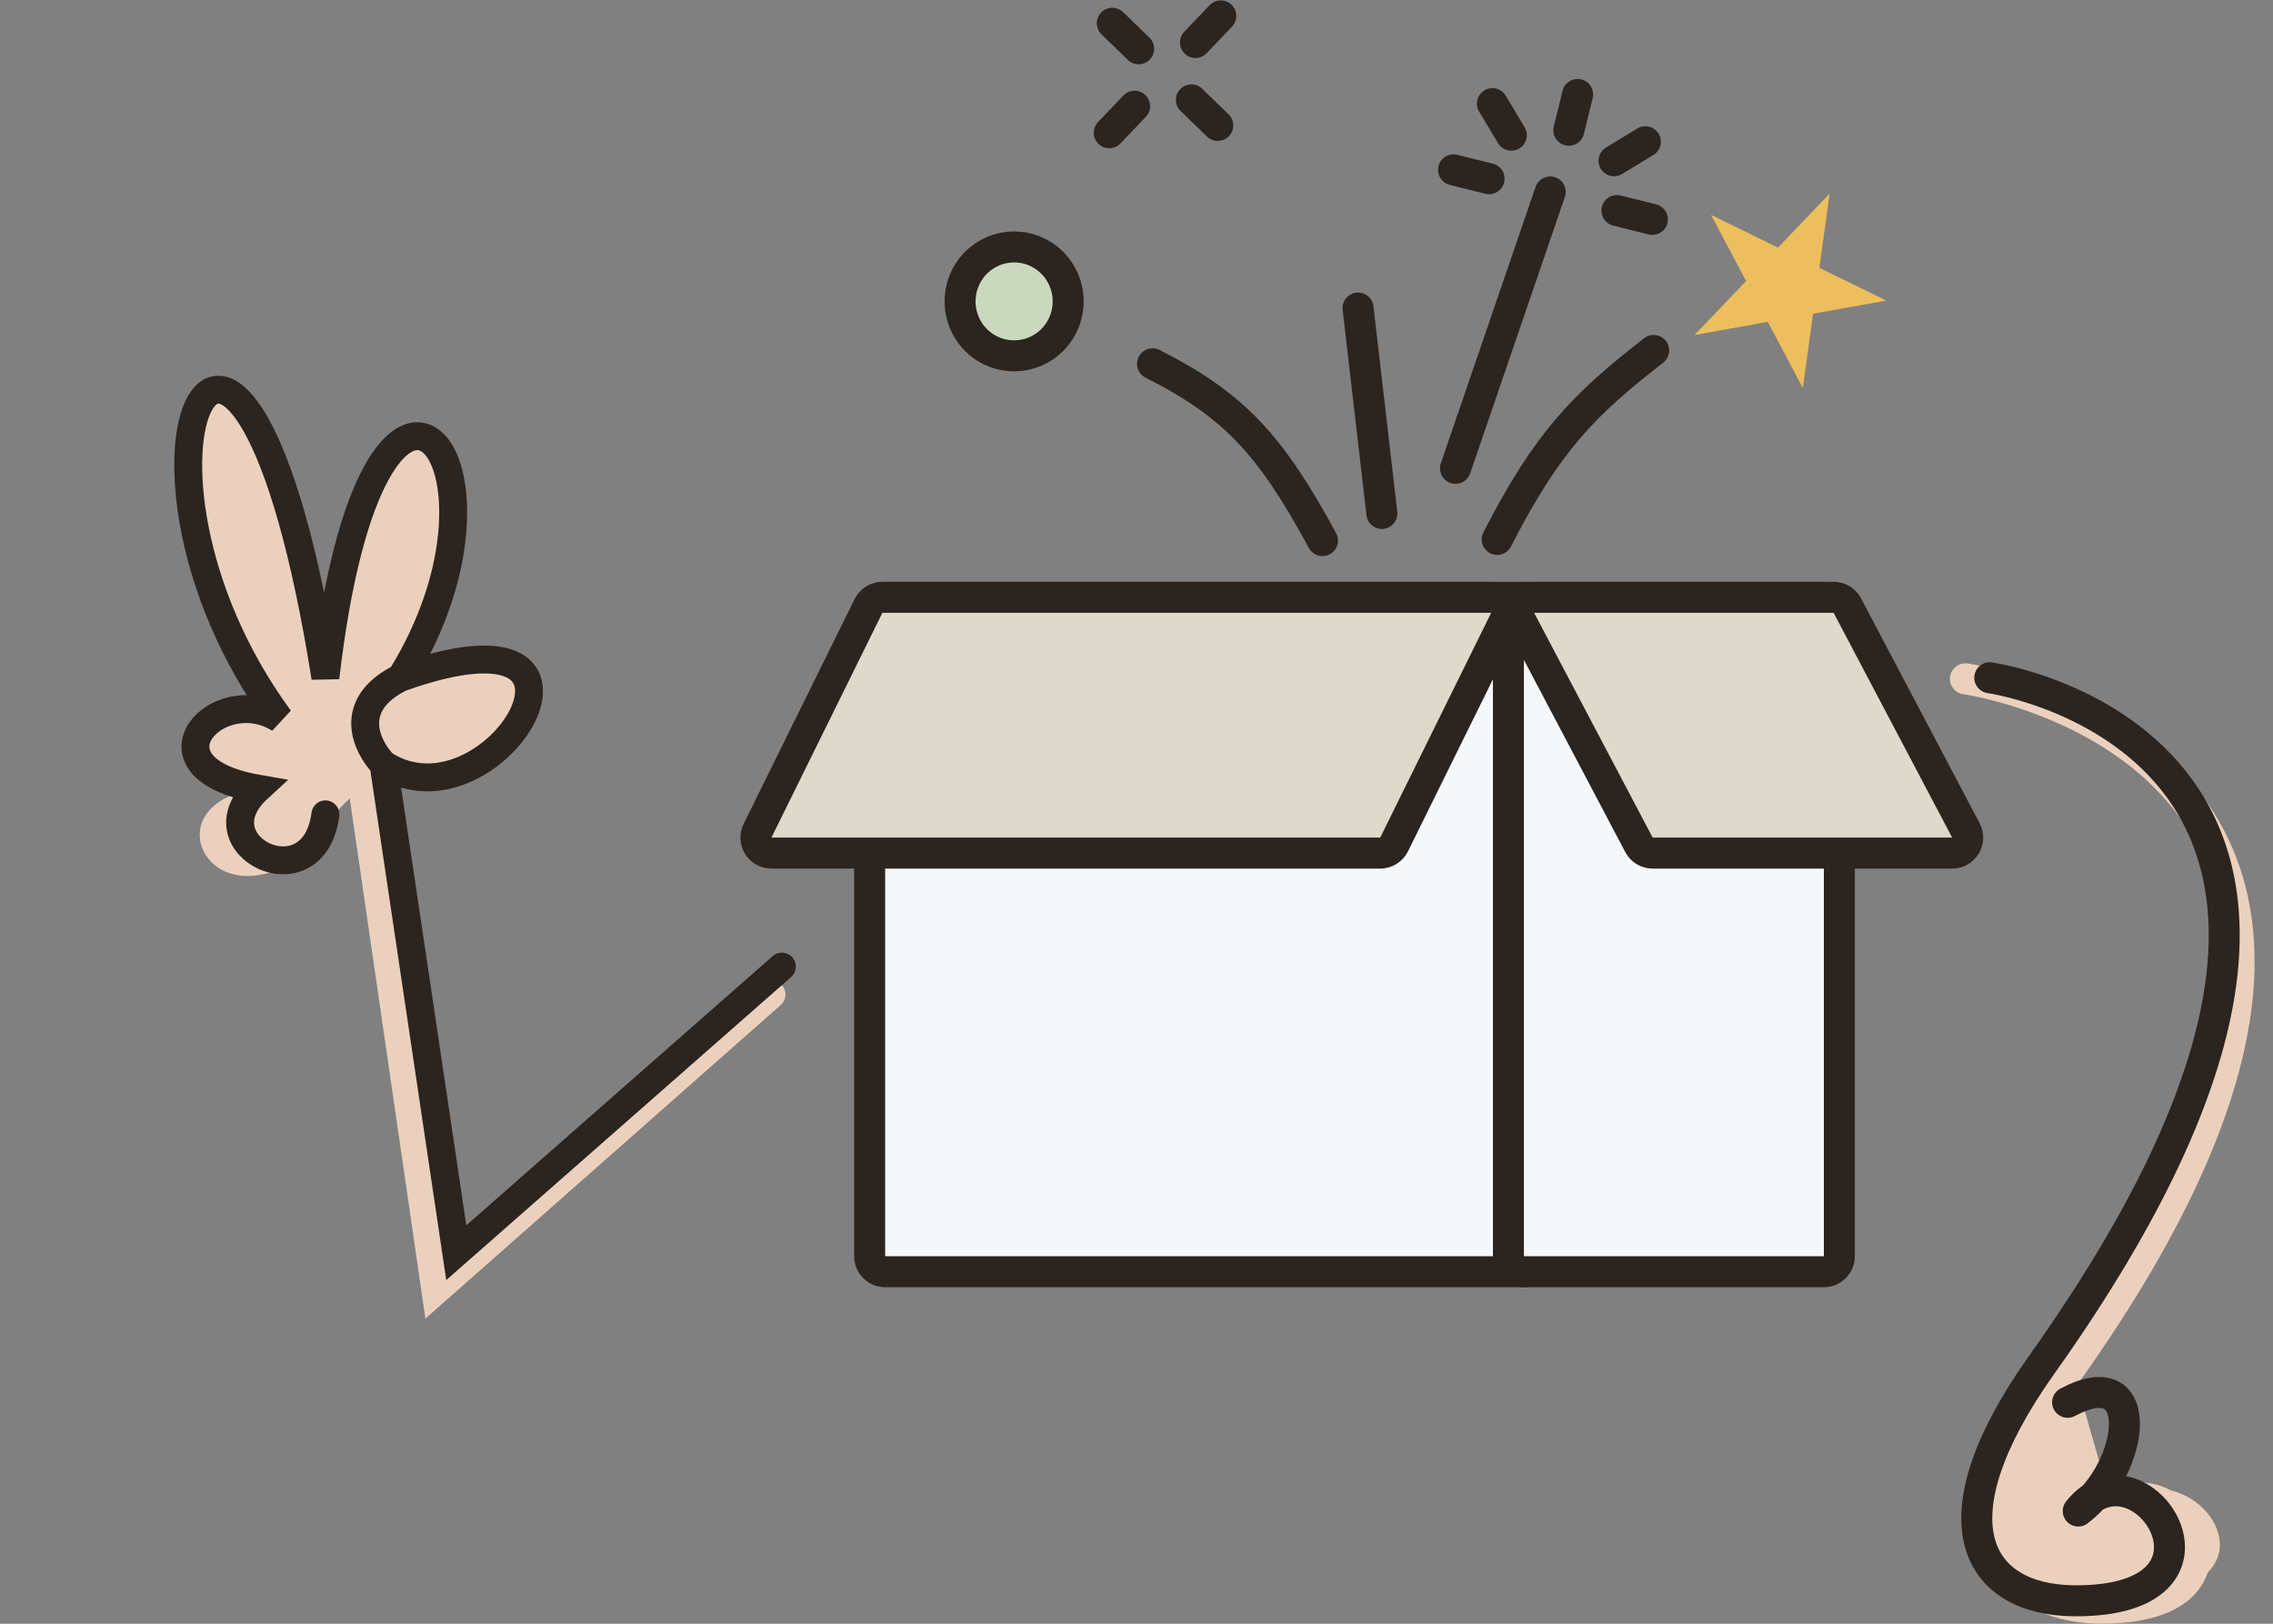
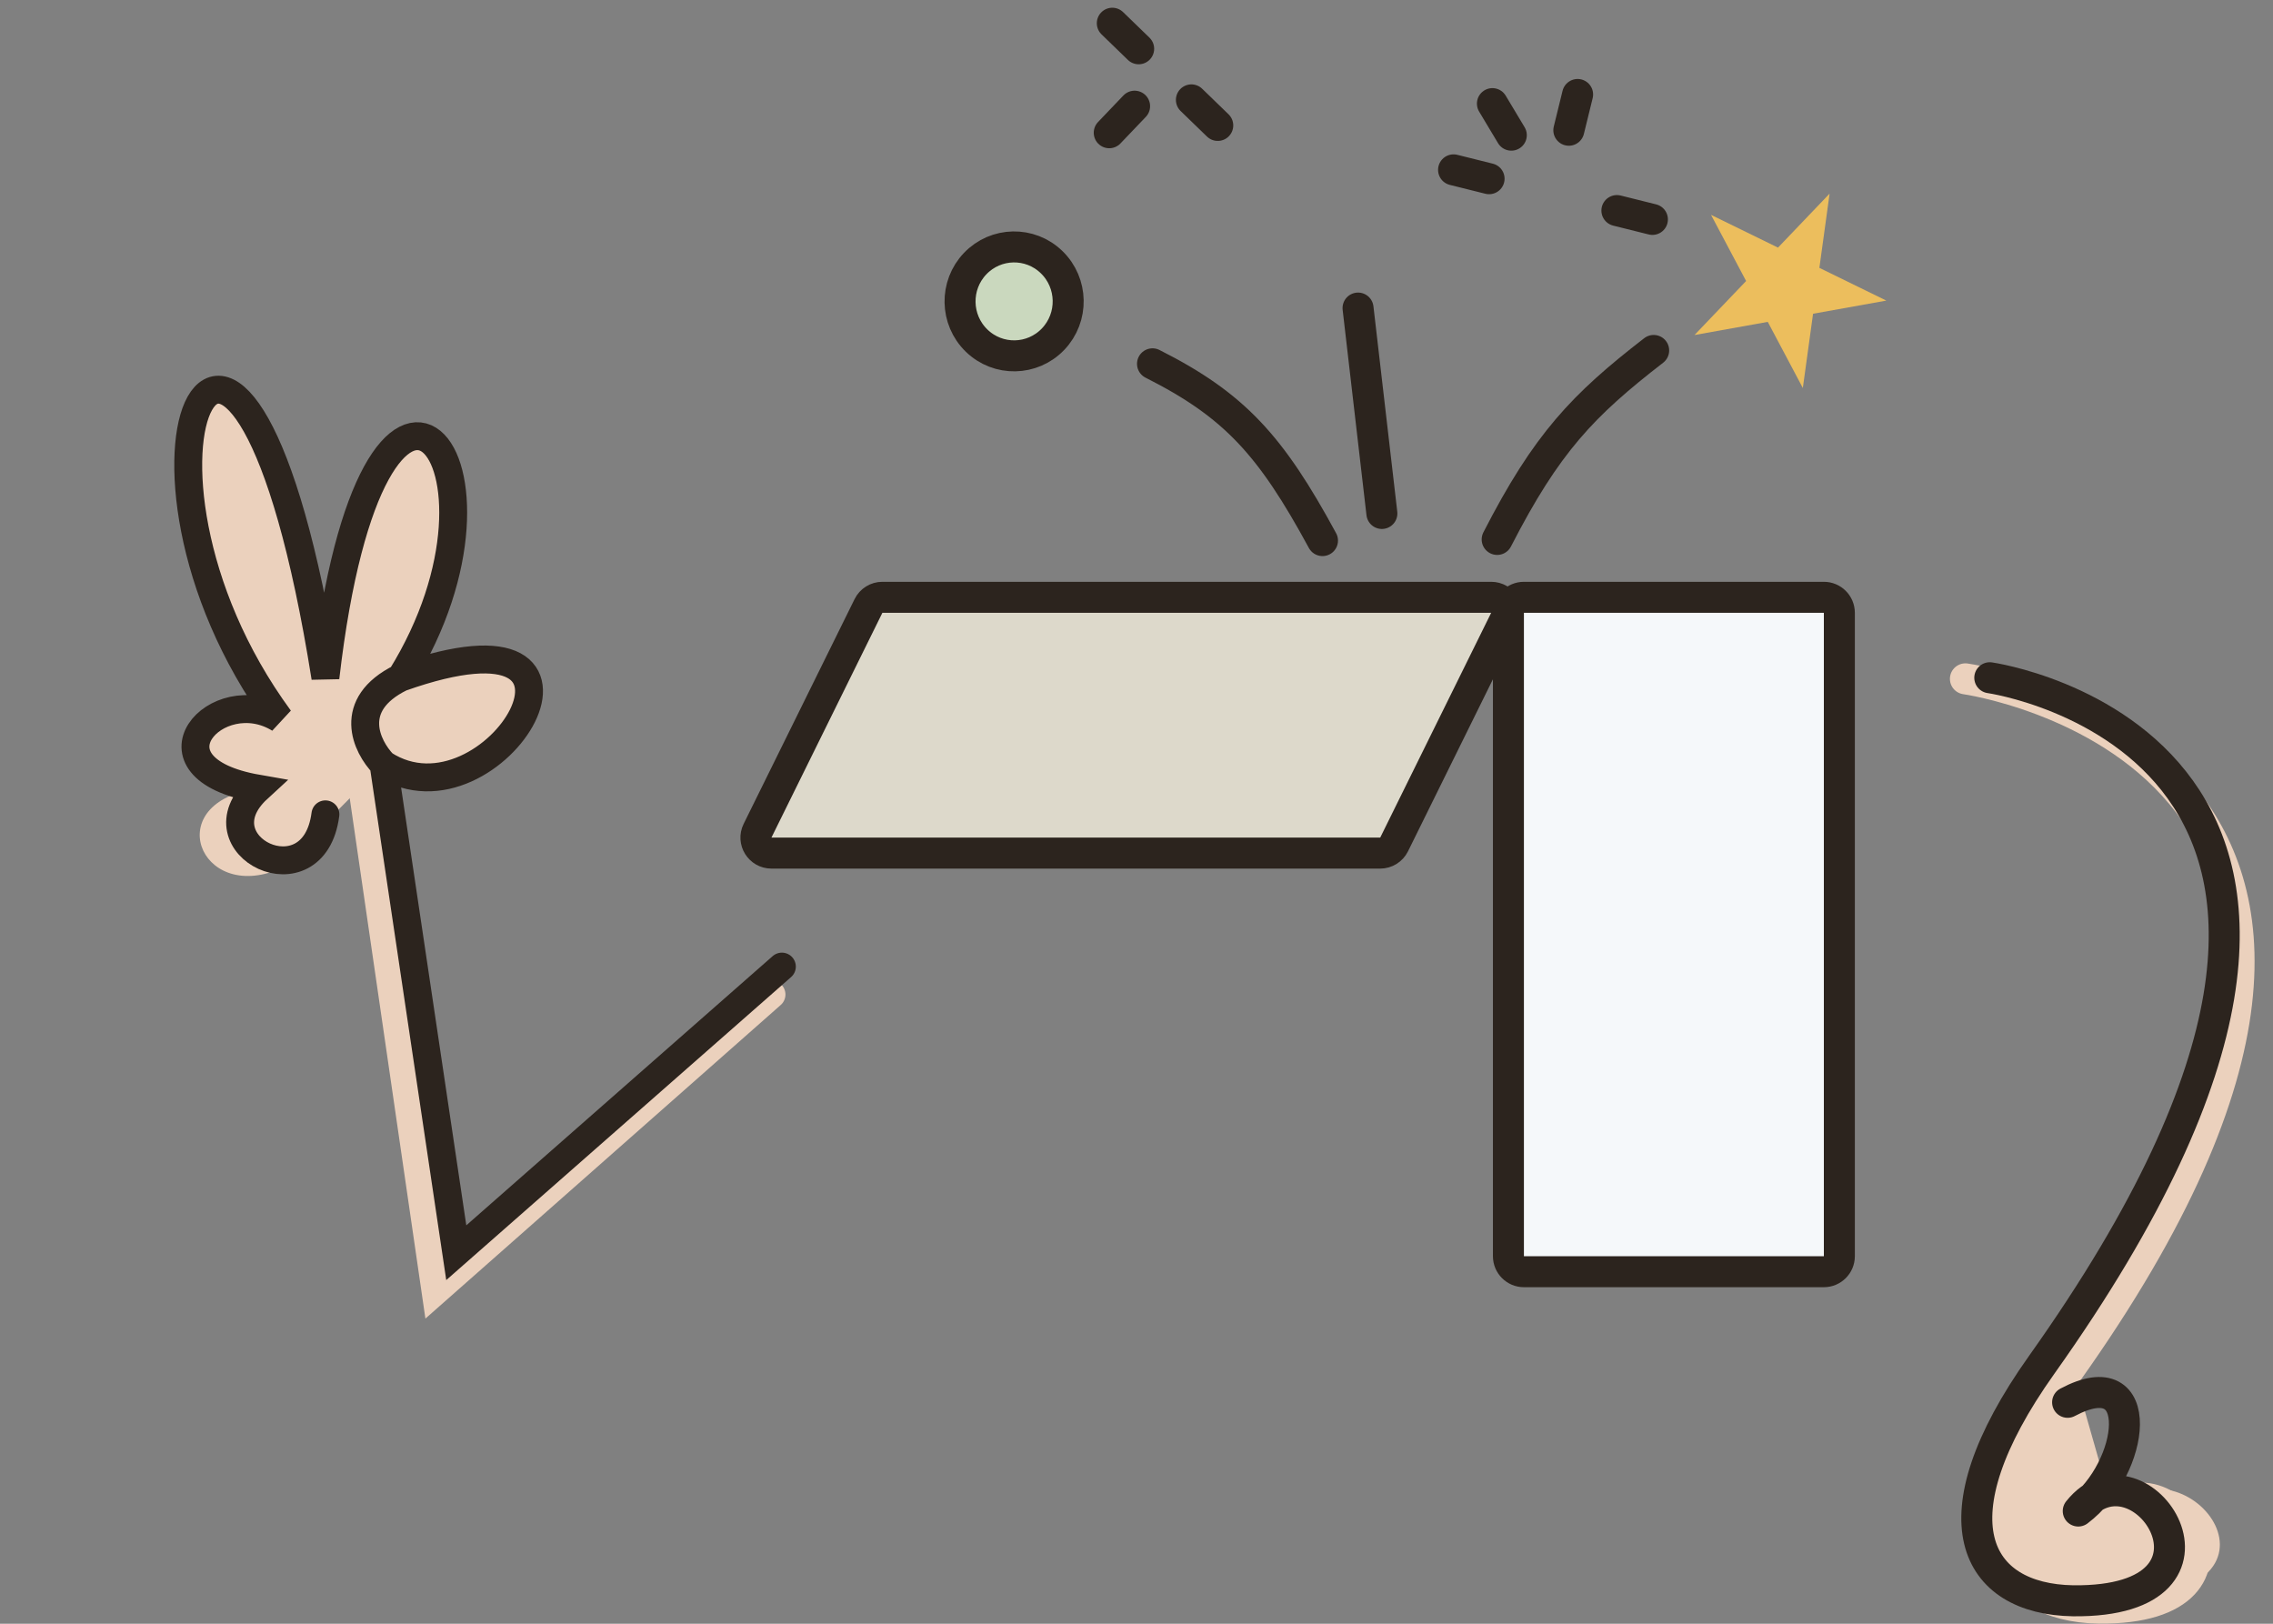
<svg xmlns="http://www.w3.org/2000/svg" width="238" height="170" viewBox="0 0 238 170" fill="none">
  <rect x="0" y="0" width="238" height="170" fill="#808080" stroke="none" />
  <path d="M120.676 38.091C129.279 42.427 133.08 46.652 138.475 56.597" stroke="#2C241E" stroke-width="3.245" stroke-linecap="round" />
  <path d="M173.152 36.691C165.73 42.433 161.943 46.38 156.765 56.477" stroke="#2C241E" stroke-width="3.245" stroke-linecap="round" />
-   <path d="M162.32 20.096L152.401 49.032" stroke="#2C241E" stroke-width="3.245" stroke-linecap="round" />
  <path d="M142.197 32.254L144.693 53.758" stroke="#2C241E" stroke-width="3.245" stroke-linecap="round" />
  <path d="M165.188 9.891L164.268 13.636" stroke="#2C241E" stroke-width="3.245" stroke-linecap="round" />
  <path d="M173.02 22.972L169.301 22.045" stroke="#2C241E" stroke-width="3.245" stroke-linecap="round" />
  <path d="M155.918 18.71L152.199 17.783" stroke="#2C241E" stroke-width="3.245" stroke-linecap="round" />
  <path d="M158.246 14.152L156.267 10.849" stroke="#2C241E" stroke-width="3.245" stroke-linecap="round" />
  <path d="M119.227 5.107L116.467 2.432" stroke="#2C241E" stroke-width="3.245" stroke-linecap="round" />
  <path d="M127.508 13.132L124.748 10.457" stroke="#2C241E" stroke-width="3.245" stroke-linecap="round" />
-   <path d="M127.828 1.666L125.173 4.445" stroke="#2C241E" stroke-width="3.245" stroke-linecap="round" />
  <path d="M118.801 11.118L116.145 13.898" stroke="#2C241E" stroke-width="3.245" stroke-linecap="round" />
-   <path d="M172.281 14.839L169.002 16.832" stroke="#2C241E" stroke-width="3.245" stroke-linecap="round" />
  <path d="M110.111 27.445C112.364 29.628 112.434 33.238 110.265 35.508C108.097 37.777 104.513 37.846 102.26 35.663C100.007 33.48 99.938 29.871 102.106 27.601C104.275 25.331 107.859 25.262 110.111 27.445Z" fill="#CAD8BE" stroke="#2C241E" stroke-width="3.245" />
  <mask id="path-15-inside-1_3023_4137" fill="white">
    <rect width="11.535" height="11.532" rx="0.811" transform="matrix(0.691 -0.723 0.718 0.696 130.902 20.706)" />
  </mask>
  <rect width="11.535" height="11.532" rx="0.811" transform="matrix(0.691 -0.723 0.718 0.696 130.902 20.706)" fill="#DB8A84" stroke="#2C241E" stroke-width="6.49" mask="url(#path-15-inside-1_3023_4137)" />
  <path d="M179.159 22.497L186.17 25.925L191.573 20.27L190.503 28.044L197.513 31.471L189.841 32.848L188.77 40.622L185.099 33.699L177.427 35.076L182.831 29.421L179.159 22.497Z" fill="#ECBE5D" />
-   <path d="M91.059 131.52V64.157C91.059 63.261 91.785 62.535 92.681 62.535H159.544C160.44 62.535 161.166 63.261 161.166 64.157V131.52C161.166 132.417 160.44 133.143 159.544 133.143H92.681C91.785 133.143 91.059 132.417 91.059 131.52Z" fill="#F5F8FA" stroke="#2C241E" stroke-width="3.245" />
  <path d="M192.594 131.52V64.157C192.594 63.261 191.867 62.535 190.971 62.535H159.565C158.669 62.535 157.943 63.261 157.943 64.157V131.52C157.943 132.417 158.669 133.143 159.565 133.143H190.971C191.867 133.143 192.594 132.417 192.594 131.52Z" fill="#F5F8FA" stroke="#2C241E" stroke-width="3.245" />
  <path d="M79.32 86.976L90.938 63.439C91.212 62.885 91.776 62.535 92.393 62.535H156.137C157.34 62.535 158.125 63.797 157.592 64.876L145.973 88.413C145.7 88.967 145.136 89.317 144.518 89.317H80.775C79.572 89.317 78.787 88.055 79.32 86.976Z" fill="#DDD9CB" stroke="#2C241E" stroke-width="3.245" />
-   <path d="M205.842 86.938L193.427 63.4C193.146 62.868 192.594 62.535 191.992 62.535H160.632C159.41 62.535 158.627 63.834 159.197 64.914L171.612 88.452C171.893 88.984 172.446 89.317 173.048 89.317H204.407C205.629 89.317 206.412 88.018 205.842 86.938Z" fill="#DDD9CB" stroke="#2C241E" stroke-width="3.245" />
  <path fill-rule="evenodd" clip-rule="evenodd" d="M216.871 142.74C203.14 159.109 208.488 167.352 220.528 167.441C242.416 167.498 228.882 149.887 221.238 158.035" fill="#EBD1BD" />
  <path d="M205.793 71.072C205.793 71.072 262.423 78.989 216.465 143.646C204.89 159.917 209.496 168.193 219.741 168.364C238.365 168.568 226.733 150.871 220.283 158.965" stroke="#EBD1BD" stroke-width="3.245" stroke-miterlimit="1.5" stroke-linecap="round" stroke-linejoin="round" />
  <path d="M208.344 70.957C208.344 70.957 259.746 78.223 213.789 142.879C202.214 159.151 206.82 167.427 217.065 167.597C235.689 167.801 224.057 150.104 217.607 158.199C223.566 153.721 224.918 142.329 216.493 146.817" stroke="#2C241E" stroke-width="3.245" stroke-miterlimit="1.5" stroke-linecap="round" stroke-linejoin="round" />
  <path d="M37.258 77.821L45.6 135.172L80.782 104.122" stroke="#EBD1BD" stroke-width="2.921" stroke-linecap="round" />
  <path d="M27.007 82.57C16.706 83.903 20.827 94.586 29.279 90.971L40.16 80.013C51.63 87.428 66.873 62.111 41.974 70.941C56.086 48.228 39.072 27.775 34.074 70.941C25.289 15.721 9.397 48.153 29.279 75.264C22.75 71.203 14.408 80.378 27.007 82.57Z" fill="#EBD1BD" />
  <path d="M41.972 70.941C66.871 62.111 51.627 87.428 40.158 80.012C38.369 78.168 36.226 73.771 41.972 70.941Z" fill="#EBD1BD" />
  <path d="M34.072 85.259C32.863 94.592 20.547 88.505 27.005 82.569C14.406 80.378 22.748 71.203 29.277 75.263C9.395 48.153 25.287 15.721 34.072 70.941C39.07 27.775 56.084 48.227 41.972 70.941M41.972 70.941C66.871 62.111 51.627 87.428 40.158 80.012M41.972 70.941C36.226 73.771 38.369 78.168 40.158 80.012M40.158 80.012L47.775 131.154L81.869 101.199" stroke="#2C241E" stroke-width="2.921" stroke-linecap="round" />
</svg>